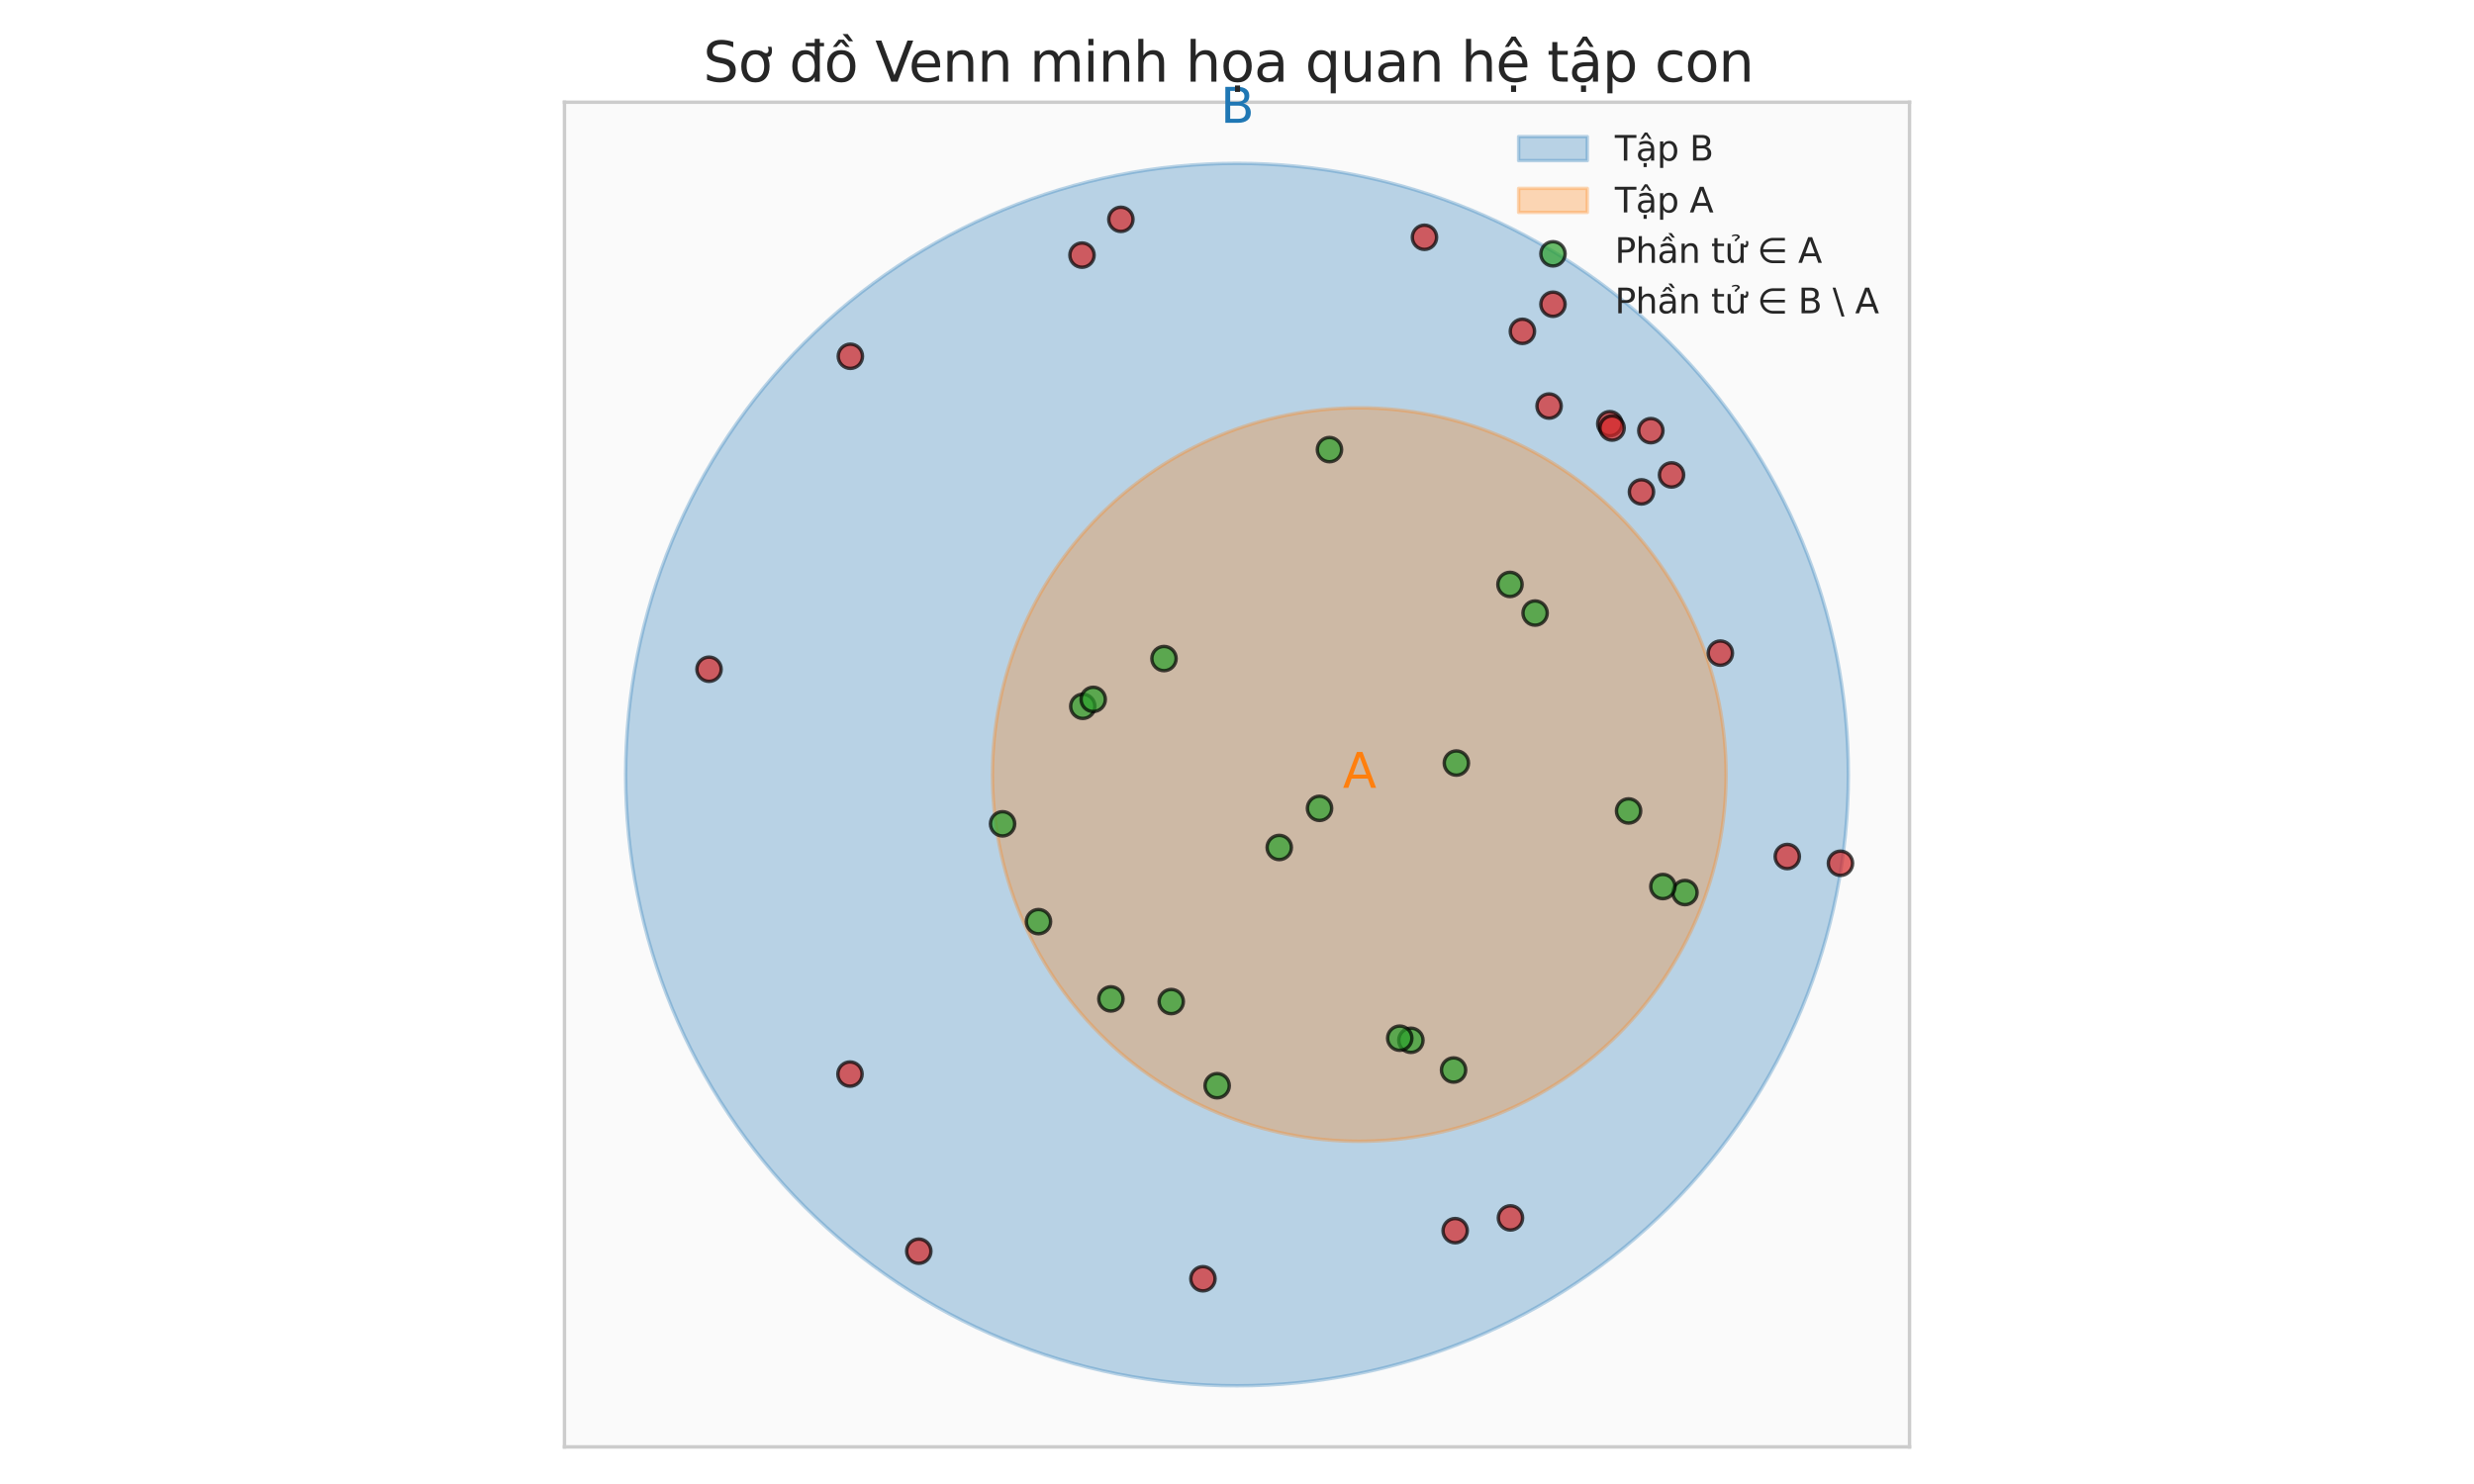
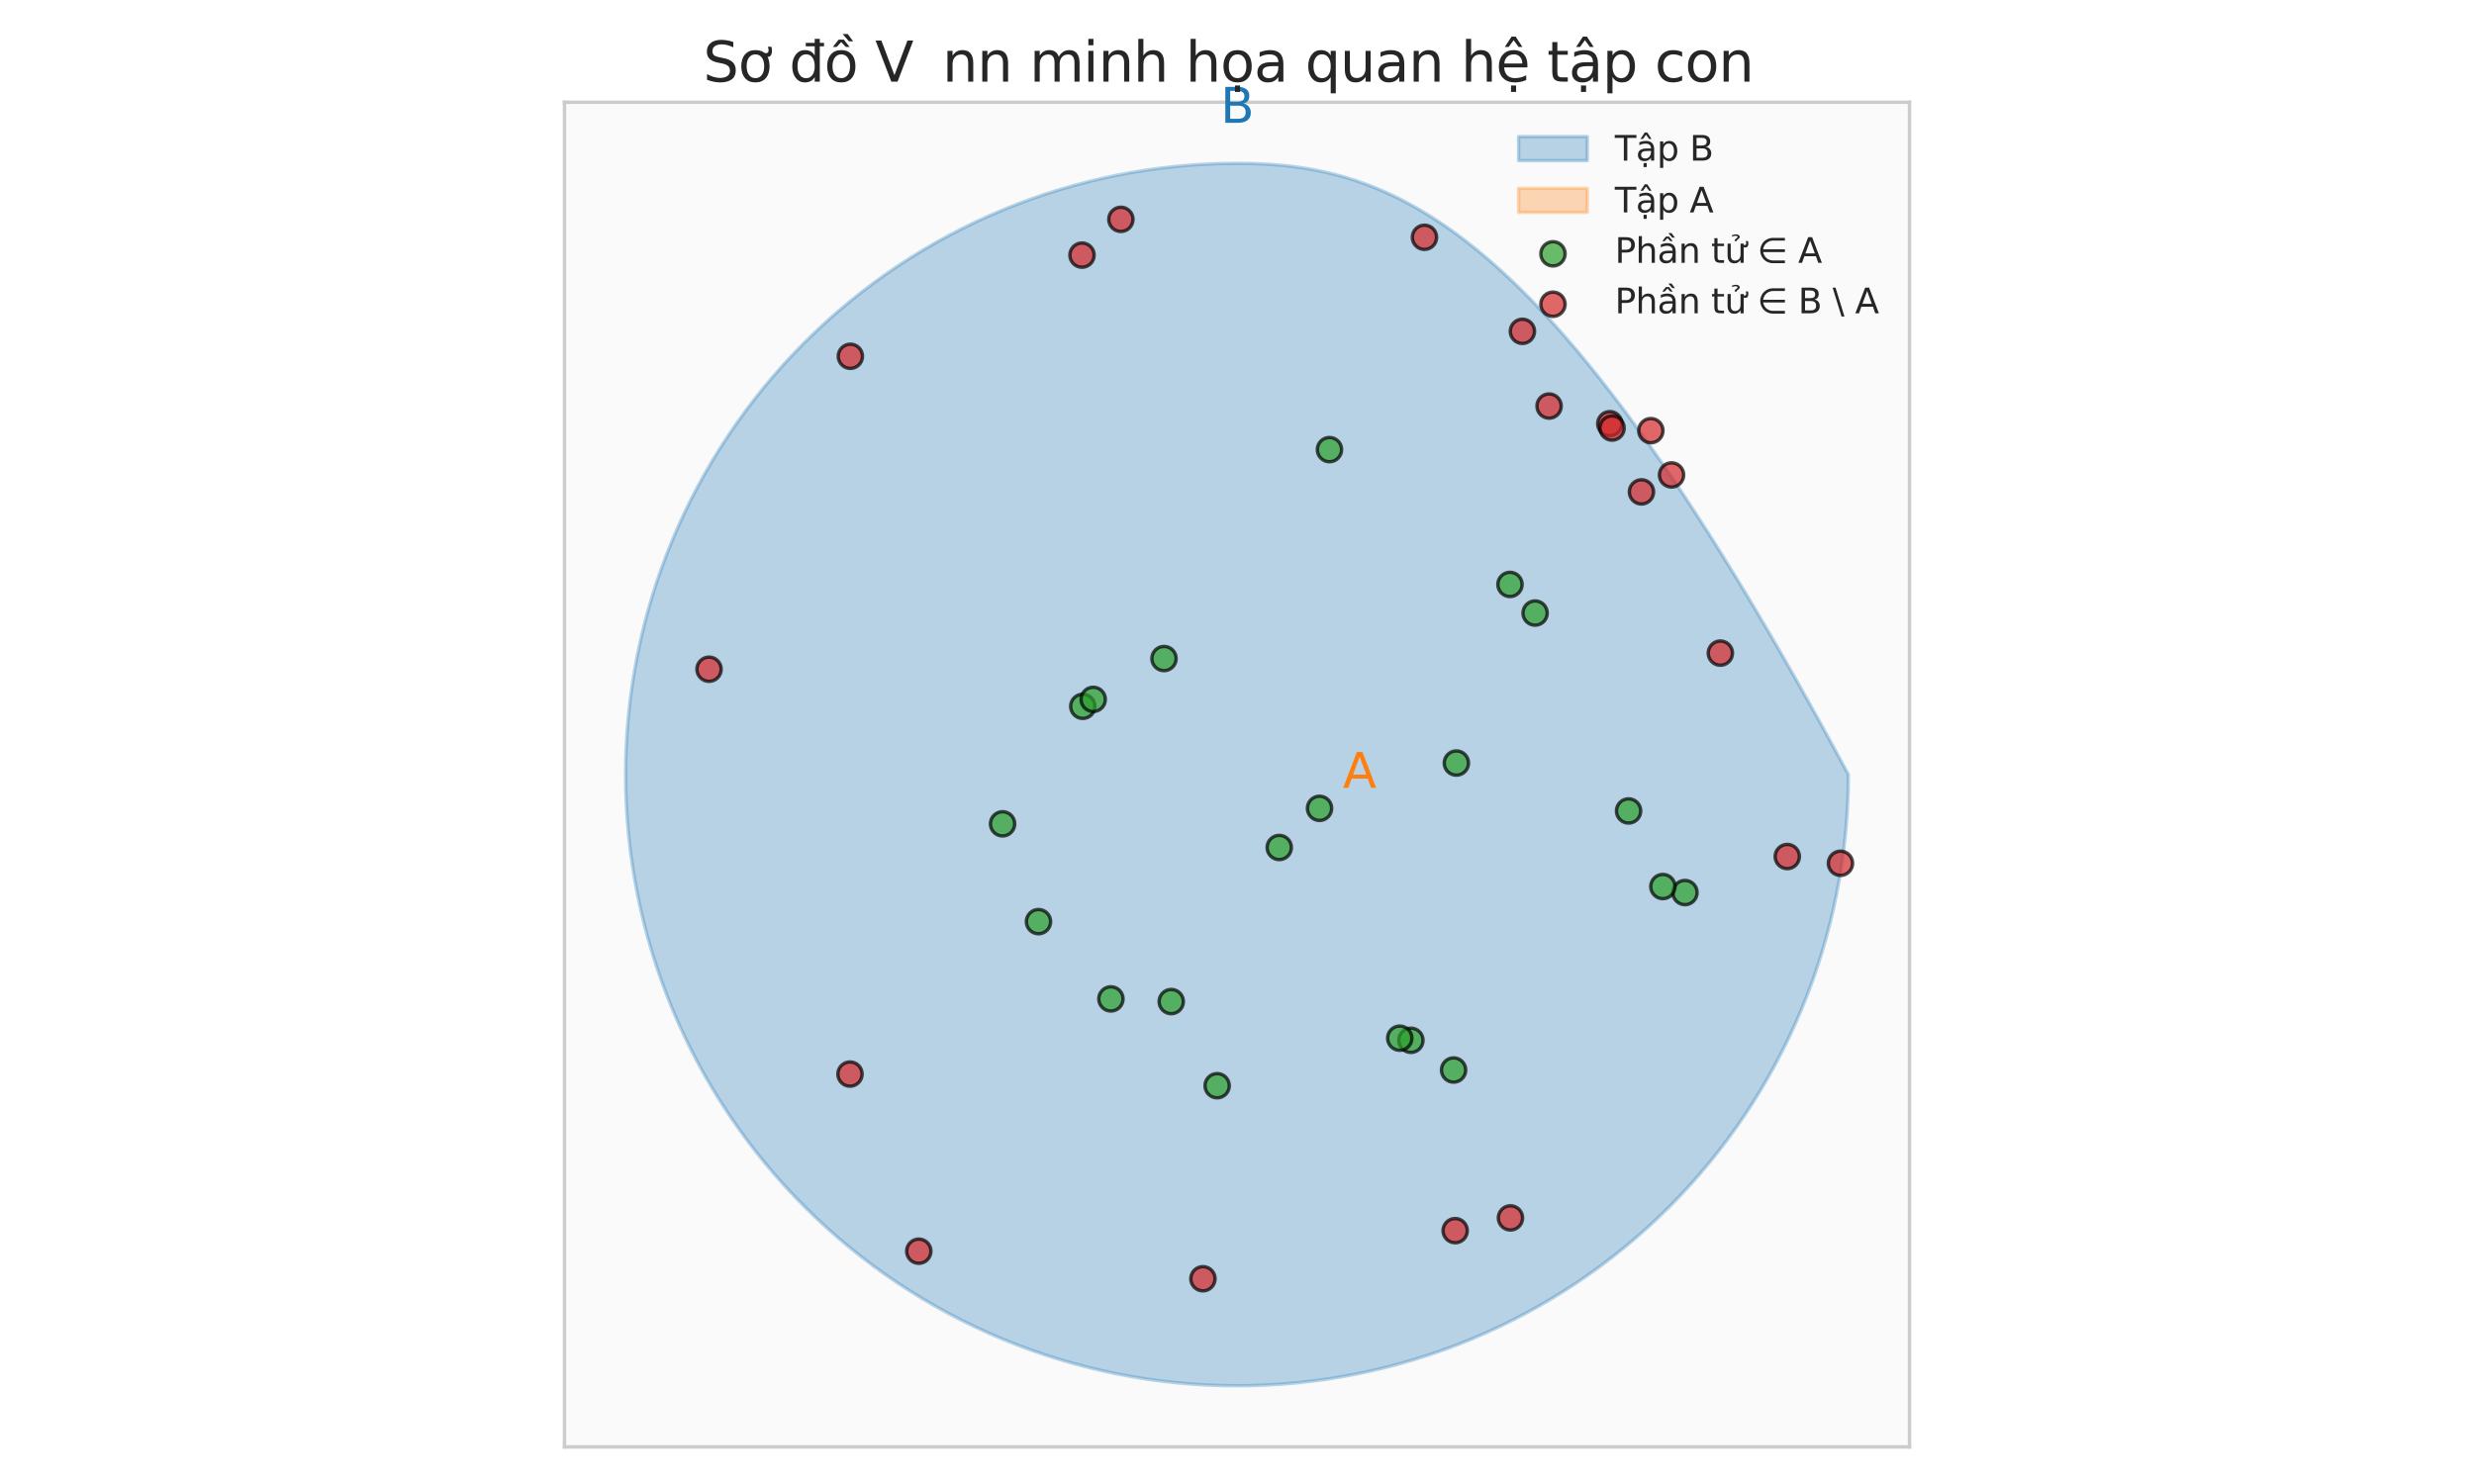
<svg xmlns="http://www.w3.org/2000/svg" xmlns:xlink="http://www.w3.org/1999/xlink" width="720pt" height="432pt" viewBox="0 0 720 432" version="1.1">
  <defs>
    <style type="text/css">*{stroke-linejoin: round; stroke-linecap: butt}</style>
  </defs>
  <g id="figure_1">
    <g id="patch_1">
      <path d="M 0 432  L 720 432  L 720 0  L 0 0  z " style="fill: #ffffff" />
    </g>
    <g id="axes_1">
      <g id="patch_2">
        <path d="M 164.28 421.2  L 555.72 421.2  L 555.72 29.76  L 164.28 29.76  z " style="fill: #fafafa" />
      </g>
      <g id="matplotlib.axis_1" />
      <g id="matplotlib.axis_2" />
      <g id="patch_3">
-         <path d="M 360 403.407  C 407.187 403.407 452.447 384.66 485.814 351.294  C 519.18 317.927 537.927 272.667 537.927 225.48  C 537.927 178.293 519.18 133.033 485.814 99.666  C 452.447 66.3 407.187 47.553 360 47.553  C 312.813 47.553 267.553 66.3 234.186 99.666  C 200.82 133.033 182.073 178.293 182.073 225.48  C 182.073 272.667 200.82 317.927 234.186 351.294  C 267.553 384.66 312.813 403.407 360 403.407  z " clip-path="url(#pfb95535f7e)" style="fill: #1f77b4; opacity: 0.3; stroke: #1f77b4; stroke-linejoin: miter" />
+         <path d="M 360 403.407  C 407.187 403.407 452.447 384.66 485.814 351.294  C 519.18 317.927 537.927 272.667 537.927 225.48  C 452.447 66.3 407.187 47.553 360 47.553  C 312.813 47.553 267.553 66.3 234.186 99.666  C 200.82 133.033 182.073 178.293 182.073 225.48  C 182.073 272.667 200.82 317.927 234.186 351.294  C 267.553 384.66 312.813 403.407 360 403.407  z " clip-path="url(#pfb95535f7e)" style="fill: #1f77b4; opacity: 0.3; stroke: #1f77b4; stroke-linejoin: miter" />
      </g>
      <g id="patch_4">
-         <path d="M 395.585 332.236  C 423.898 332.236 451.054 320.988 471.074 300.968  C 491.093 280.948 502.342 253.792 502.342 225.48  C 502.342 197.168 491.093 170.012 471.074 149.992  C 451.054 129.972 423.898 118.724 395.585 118.724  C 367.273 118.724 340.117 129.972 320.097 149.992  C 300.078 170.012 288.829 197.168 288.829 225.48  C 288.829 253.792 300.078 280.948 320.097 300.968  C 340.117 320.988 367.273 332.236 395.585 332.236  z " clip-path="url(#pfb95535f7e)" style="fill: #ff7f0e; opacity: 0.3; stroke: #ff7f0e; stroke-linejoin: miter" />
-       </g>
+         </g>
      <g id="PathCollection_1">
        <defs>
          <path id="m7d7c7e6a29" d="M 0 3.536  C 0.938 3.536 1.837 3.163 2.5 2.5  C 3.163 1.837 3.536 0.938 3.536 0  C 3.536 -0.938 3.163 -1.837 2.5 -2.5  C 1.837 -3.163 0.938 -3.536 0 -3.536  C -0.938 -3.536 -1.837 -3.163 -2.5 -2.5  C -3.163 -1.837 -3.536 -0.938 -3.536 0  C -3.536 0.938 -3.163 1.837 -2.5 2.5  C -1.837 3.163 -0.938 3.536 0 3.536  z " style="stroke: #000000; stroke-opacity: 0.7" />
        </defs>
        <g clip-path="url(#pfb95535f7e)">
          <use xlink:href="#m7d7c7e6a29" x="473.96" y="236.073" style="fill: #2ca02c; fill-opacity: 0.7; stroke: #000000; stroke-opacity: 0.7" />
          <use xlink:href="#m7d7c7e6a29" x="423.03" y="311.49" style="fill: #2ca02c; fill-opacity: 0.7; stroke: #000000; stroke-opacity: 0.7" />
          <use xlink:href="#m7d7c7e6a29" x="315.118" y="205.615" style="fill: #2ca02c; fill-opacity: 0.7; stroke: #000000; stroke-opacity: 0.7" />
          <use xlink:href="#m7d7c7e6a29" x="410.609" y="302.838" style="fill: #2ca02c; fill-opacity: 0.7; stroke: #000000; stroke-opacity: 0.7" />
          <use xlink:href="#m7d7c7e6a29" x="446.752" y="178.465" style="fill: #2ca02c; fill-opacity: 0.7; stroke: #000000; stroke-opacity: 0.7" />
          <use xlink:href="#m7d7c7e6a29" x="340.863" y="291.561" style="fill: #2ca02c; fill-opacity: 0.7; stroke: #000000; stroke-opacity: 0.7" />
          <use xlink:href="#m7d7c7e6a29" x="439.444" y="170.13" style="fill: #2ca02c; fill-opacity: 0.7; stroke: #000000; stroke-opacity: 0.7" />
          <use xlink:href="#m7d7c7e6a29" x="490.368" y="259.827" style="fill: #2ca02c; fill-opacity: 0.7; stroke: #000000; stroke-opacity: 0.7" />
          <use xlink:href="#m7d7c7e6a29" x="291.773" y="239.821" style="fill: #2ca02c; fill-opacity: 0.7; stroke: #000000; stroke-opacity: 0.7" />
          <use xlink:href="#m7d7c7e6a29" x="338.757" y="191.708" style="fill: #2ca02c; fill-opacity: 0.7; stroke: #000000; stroke-opacity: 0.7" />
          <use xlink:href="#m7d7c7e6a29" x="386.91" y="130.886" style="fill: #2ca02c; fill-opacity: 0.7; stroke: #000000; stroke-opacity: 0.7" />
          <use xlink:href="#m7d7c7e6a29" x="407.361" y="302.22" style="fill: #2ca02c; fill-opacity: 0.7; stroke: #000000; stroke-opacity: 0.7" />
          <use xlink:href="#m7d7c7e6a29" x="318.159" y="203.591" style="fill: #2ca02c; fill-opacity: 0.7; stroke: #000000; stroke-opacity: 0.7" />
          <use xlink:href="#m7d7c7e6a29" x="302.227" y="268.294" style="fill: #2ca02c; fill-opacity: 0.7; stroke: #000000; stroke-opacity: 0.7" />
          <use xlink:href="#m7d7c7e6a29" x="423.841" y="222.129" style="fill: #2ca02c; fill-opacity: 0.7; stroke: #000000; stroke-opacity: 0.7" />
          <use xlink:href="#m7d7c7e6a29" x="372.296" y="246.708" style="fill: #2ca02c; fill-opacity: 0.7; stroke: #000000; stroke-opacity: 0.7" />
          <use xlink:href="#m7d7c7e6a29" x="384.018" y="235.309" style="fill: #2ca02c; fill-opacity: 0.7; stroke: #000000; stroke-opacity: 0.7" />
          <use xlink:href="#m7d7c7e6a29" x="323.303" y="290.784" style="fill: #2ca02c; fill-opacity: 0.7; stroke: #000000; stroke-opacity: 0.7" />
          <use xlink:href="#m7d7c7e6a29" x="483.938" y="258.076" style="fill: #2ca02c; fill-opacity: 0.7; stroke: #000000; stroke-opacity: 0.7" />
          <use xlink:href="#m7d7c7e6a29" x="354.221" y="316.058" style="fill: #2ca02c; fill-opacity: 0.7; stroke: #000000; stroke-opacity: 0.7" />
        </g>
      </g>
      <g id="PathCollection_2">
        <defs>
          <path id="mef6d17c625" d="M 0 3.536  C 0.938 3.536 1.837 3.163 2.5 2.5  C 3.163 1.837 3.536 0.938 3.536 0  C 3.536 -0.938 3.163 -1.837 2.5 -2.5  C 1.837 -3.163 0.938 -3.536 0 -3.536  C -0.938 -3.536 -1.837 -3.163 -2.5 -2.5  C -3.163 -1.837 -3.536 -0.938 -3.536 0  C -3.536 0.938 -3.163 1.837 -2.5 2.5  C -1.837 3.163 -0.938 3.536 0 3.536  z " style="stroke: #000000; stroke-opacity: 0.7" />
        </defs>
        <g clip-path="url(#pfb95535f7e)">
          <use xlink:href="#mef6d17c625" x="443.061" y="96.452" style="fill: #d62728; fill-opacity: 0.7; stroke: #000000; stroke-opacity: 0.7" />
          <use xlink:href="#mef6d17c625" x="480.44" y="125.364" style="fill: #d62728; fill-opacity: 0.7; stroke: #000000; stroke-opacity: 0.7" />
          <use xlink:href="#mef6d17c625" x="267.389" y="364.233" style="fill: #d62728; fill-opacity: 0.7; stroke: #000000; stroke-opacity: 0.7" />
          <use xlink:href="#mef6d17c625" x="450.828" y="118.206" style="fill: #d62728; fill-opacity: 0.7; stroke: #000000; stroke-opacity: 0.7" />
          <use xlink:href="#mef6d17c625" x="414.558" y="69.078" style="fill: #d62728; fill-opacity: 0.7; stroke: #000000; stroke-opacity: 0.7" />
          <use xlink:href="#mef6d17c625" x="247.479" y="103.717" style="fill: #d62728; fill-opacity: 0.7; stroke: #000000; stroke-opacity: 0.7" />
          <use xlink:href="#mef6d17c625" x="423.492" y="358.25" style="fill: #d62728; fill-opacity: 0.7; stroke: #000000; stroke-opacity: 0.7" />
          <use xlink:href="#mef6d17c625" x="477.711" y="143.191" style="fill: #d62728; fill-opacity: 0.7; stroke: #000000; stroke-opacity: 0.7" />
          <use xlink:href="#mef6d17c625" x="439.583" y="354.537" style="fill: #d62728; fill-opacity: 0.7; stroke: #000000; stroke-opacity: 0.7" />
          <use xlink:href="#mef6d17c625" x="486.461" y="138.255" style="fill: #d62728; fill-opacity: 0.7; stroke: #000000; stroke-opacity: 0.7" />
          <use xlink:href="#mef6d17c625" x="520.144" y="249.341" style="fill: #d62728; fill-opacity: 0.7; stroke: #000000; stroke-opacity: 0.7" />
          <use xlink:href="#mef6d17c625" x="206.348" y="194.818" style="fill: #d62728; fill-opacity: 0.7; stroke: #000000; stroke-opacity: 0.7" />
          <use xlink:href="#mef6d17c625" x="535.624" y="251.307" style="fill: #d62728; fill-opacity: 0.7; stroke: #000000; stroke-opacity: 0.7" />
          <use xlink:href="#mef6d17c625" x="247.371" y="312.669" style="fill: #d62728; fill-opacity: 0.7; stroke: #000000; stroke-opacity: 0.7" />
          <use xlink:href="#mef6d17c625" x="350.084" y="372.251" style="fill: #d62728; fill-opacity: 0.7; stroke: #000000; stroke-opacity: 0.7" />
          <use xlink:href="#mef6d17c625" x="500.669" y="190.127" style="fill: #d62728; fill-opacity: 0.7; stroke: #000000; stroke-opacity: 0.7" />
          <use xlink:href="#mef6d17c625" x="326.204" y="63.853" style="fill: #d62728; fill-opacity: 0.7; stroke: #000000; stroke-opacity: 0.7" />
          <use xlink:href="#mef6d17c625" x="468.494" y="123.345" style="fill: #d62728; fill-opacity: 0.7; stroke: #000000; stroke-opacity: 0.7" />
          <use xlink:href="#mef6d17c625" x="314.892" y="74.268" style="fill: #d62728; fill-opacity: 0.7; stroke: #000000; stroke-opacity: 0.7" />
          <use xlink:href="#mef6d17c625" x="469.155" y="124.607" style="fill: #d62728; fill-opacity: 0.7; stroke: #000000; stroke-opacity: 0.7" />
        </g>
      </g>
      <g id="patch_5">
        <path d="M 164.28 421.2  L 164.28 29.76  " style="fill: none; stroke: #cccccc; stroke-linejoin: miter; stroke-linecap: square" />
      </g>
      <g id="patch_6">
        <path d="M 555.72 421.2  L 555.72 29.76  " style="fill: none; stroke: #cccccc; stroke-linejoin: miter; stroke-linecap: square" />
      </g>
      <g id="patch_7">
        <path d="M 164.28 421.2  L 555.72 421.2  " style="fill: none; stroke: #cccccc; stroke-linejoin: miter; stroke-linecap: square" />
      </g>
      <g id="patch_8">
        <path d="M 164.28 29.76  L 555.72 29.76  " style="fill: none; stroke: #cccccc; stroke-linejoin: miter; stroke-linecap: square" />
      </g>
      <g id="text_1">
        <g style="fill: #1f77b4" transform="translate(355.197 35.745) scale(0.14 -0.14)">
          <defs>
            <path id="DejaVuSans-42" d="M 1259 2228  L 1259 519  L 2272 519  Q 2781 519 3026 730  Q 3272 941 3272 1375  Q 3272 1813 3026 2020  Q 2781 2228 2272 2228  L 1259 2228  z M 1259 4147  L 1259 2741  L 2194 2741  Q 2656 2741 2882 2914  Q 3109 3088 3109 3444  Q 3109 3797 2882 3972  Q 2656 4147 2194 4147  L 1259 4147  z M 628 4666  L 2241 4666  Q 2963 4666 3353 4366  Q 3744 4066 3744 3513  Q 3744 3084 3544 2831  Q 3344 2578 2956 2516  Q 3422 2416 3680 2098  Q 3938 1781 3938 1306  Q 3938 681 3513 340  Q 3088 0 2303 0  L 628 0  L 628 4666  z " transform="scale(0.016)" />
          </defs>
          <use xlink:href="#DejaVuSans-42" />
        </g>
      </g>
      <g id="text_2">
        <g style="fill: #ff7f0e" transform="translate(390.797 229.343) scale(0.14 -0.14)">
          <defs>
            <path id="DejaVuSans-41" d="M 2188 4044  L 1331 1722  L 3047 1722  L 2188 4044  z M 1831 4666  L 2547 4666  L 4325 0  L 3669 0  L 3244 1197  L 1141 1197  L 716 0  L 50 0  L 1831 4666  z " transform="scale(0.016)" />
          </defs>
          <use xlink:href="#DejaVuSans-41" />
        </g>
      </g>
      <g id="text_3">
        <g style="fill: #262626" transform="translate(204.637 23.76) scale(0.16 -0.16)">
          <defs>
            <path id="DejaVuSans-53" d="M 3425 4513  L 3425 3897  Q 3066 4069 2747 4153  Q 2428 4238 2131 4238  Q 1616 4238 1336 4038  Q 1056 3838 1056 3469  Q 1056 3159 1242 3001  Q 1428 2844 1947 2747  L 2328 2669  Q 3034 2534 3370 2195  Q 3706 1856 3706 1288  Q 3706 609 3251 259  Q 2797 -91 1919 -91  Q 1588 -91 1214 -16  Q 841 59 441 206  L 441 856  Q 825 641 1194 531  Q 1563 422 1919 422  Q 2459 422 2753 634  Q 3047 847 3047 1241  Q 3047 1584 2836 1778  Q 2625 1972 2144 2069  L 1759 2144  Q 1053 2284 737 2584  Q 422 2884 422 3419  Q 422 4038 858 4394  Q 1294 4750 2059 4750  Q 2388 4750 2728 4690  Q 3069 4631 3425 4513  z " transform="scale(0.016)" />
            <path id="DejaVuSans-1a1" d="M 2622 3136  L 2622 3508  Q 2813 3367 2950 3300  Q 3088 3233 3185 3233  Q 3328 3233 3400 3319  Q 3472 3405 3472 3573  Q 3472 3673 3448 3770  Q 3425 3867 3378 3964  L 3794 3964  Q 3825 3845 3840 3739  Q 3856 3633 3856 3539  Q 3856 3158 3720 2978  Q 3585 2798 3294 2798  Q 3144 2798 2980 2881  Q 2816 2964 2622 3136  z M 1975 3097  Q 1513 3097 1244 2736  Q 975 2375 975 1747  Q 975 1119 1242 758  Q 1510 397 1975 397  Q 2435 397 2703 759  Q 2972 1122 2972 1747  Q 2972 2369 2703 2733  Q 2435 3097 1975 3097  z M 1975 3584  Q 2725 3584 3153 3096  Q 3582 2609 3582 1747  Q 3582 888 3153 398  Q 2725 -91 1975 -91  Q 1222 -91 795 398  Q 369 888 369 1747  Q 369 2609 795 3096  Q 1222 3584 1975 3584  z " transform="scale(0.016)" />
            <path id="DejaVuSans-20" transform="scale(0.016)" />
            <path id="DejaVuSans-111" d="M 2906 2969  L 2906 4013  L 1888 4013  L 1888 4403  L 2906 4403  L 2906 4863  L 3481 4863  L 3481 4403  L 3963 4403  L 3963 4013  L 3481 4013  L 3481 0  L 2906 0  L 2906 525  Q 2725 213 2448 61  Q 2172 -91 1784 -91  Q 1150 -91 751 415  Q 353 922 353 1747  Q 353 2572 751 3078  Q 1150 3584 1784 3584  Q 2172 3584 2448 3432  Q 2725 3281 2906 2969  z M 947 1747  Q 947 1113 1208 752  Q 1469 391 1925 391  Q 2381 391 2643 752  Q 2906 1113 2906 1747  Q 2906 2381 2643 2742  Q 2381 3103 1925 3103  Q 1469 3103 1208 2742  Q 947 2381 947 1747  z " transform="scale(0.016)" />
            <path id="DejaVuSans-1ed3" d="M 2694 5409  L 3306 4584  L 2828 4584  L 2110 5409  L 2694 5409  z M 1658 4775  L 2246 4775  L 2905 3944  L 2471 3944  L 1952 4500  L 1433 3944  L 999 3944  L 1658 4775  z M 1959 3097  Q 1497 3097 1228 2736  Q 959 2375 959 1747  Q 959 1119 1226 758  Q 1494 397 1959 397  Q 2419 397 2687 759  Q 2956 1122 2956 1747  Q 2956 2369 2687 2733  Q 2419 3097 1959 3097  z M 1959 3584  Q 2709 3584 3137 3096  Q 3566 2609 3566 1747  Q 3566 888 3137 398  Q 2709 -91 1959 -91  Q 1206 -91 779 398  Q 353 888 353 1747  Q 353 2609 779 3096  Q 1206 3584 1959 3584  z " transform="scale(0.016)" />
            <path id="DejaVuSans-56" d="M 1831 0  L 50 4666  L 709 4666  L 2188 738  L 3669 4666  L 4325 4666  L 2547 0  L 1831 0  z " transform="scale(0.016)" />
-             <path id="DejaVuSans-65" d="M 3597 1894  L 3597 1613  L 953 1613  Q 991 1019 1311 708  Q 1631 397 2203 397  Q 2534 397 2845 478  Q 3156 559 3463 722  L 3463 178  Q 3153 47 2828 -22  Q 2503 -91 2169 -91  Q 1331 -91 842 396  Q 353 884 353 1716  Q 353 2575 817 3079  Q 1281 3584 2069 3584  Q 2775 3584 3186 3129  Q 3597 2675 3597 1894  z M 3022 2063  Q 3016 2534 2758 2815  Q 2500 3097 2075 3097  Q 1594 3097 1305 2825  Q 1016 2553 972 2059  L 3022 2063  z " transform="scale(0.016)" />
            <path id="DejaVuSans-6e" d="M 3513 2113  L 3513 0  L 2938 0  L 2938 2094  Q 2938 2591 2744 2837  Q 2550 3084 2163 3084  Q 1697 3084 1428 2787  Q 1159 2491 1159 1978  L 1159 0  L 581 0  L 581 3500  L 1159 3500  L 1159 2956  Q 1366 3272 1645 3428  Q 1925 3584 2291 3584  Q 2894 3584 3203 3211  Q 3513 2838 3513 2113  z " transform="scale(0.016)" />
            <path id="DejaVuSans-6d" d="M 3328 2828  Q 3544 3216 3844 3400  Q 4144 3584 4550 3584  Q 5097 3584 5394 3201  Q 5691 2819 5691 2113  L 5691 0  L 5113 0  L 5113 2094  Q 5113 2597 4934 2840  Q 4756 3084 4391 3084  Q 3944 3084 3684 2787  Q 3425 2491 3425 1978  L 3425 0  L 2847 0  L 2847 2094  Q 2847 2600 2669 2842  Q 2491 3084 2119 3084  Q 1678 3084 1418 2786  Q 1159 2488 1159 1978  L 1159 0  L 581 0  L 581 3500  L 1159 3500  L 1159 2956  Q 1356 3278 1631 3431  Q 1906 3584 2284 3584  Q 2666 3584 2933 3390  Q 3200 3197 3328 2828  z " transform="scale(0.016)" />
            <path id="DejaVuSans-69" d="M 603 3500  L 1178 3500  L 1178 0  L 603 0  L 603 3500  z M 603 4863  L 1178 4863  L 1178 4134  L 603 4134  L 603 4863  z " transform="scale(0.016)" />
            <path id="DejaVuSans-68" d="M 3513 2113  L 3513 0  L 2938 0  L 2938 2094  Q 2938 2591 2744 2837  Q 2550 3084 2163 3084  Q 1697 3084 1428 2787  Q 1159 2491 1159 1978  L 1159 0  L 581 0  L 581 4863  L 1159 4863  L 1159 2956  Q 1366 3272 1645 3428  Q 1925 3584 2291 3584  Q 2894 3584 3203 3211  Q 3513 2838 3513 2113  z " transform="scale(0.016)" />
            <path id="DejaVuSans-1ecd" d="M 1959 3097  Q 1497 3097 1228 2736  Q 959 2375 959 1747  Q 959 1119 1226 758  Q 1494 397 1959 397  Q 2419 397 2687 759  Q 2956 1122 2956 1747  Q 2956 2369 2687 2733  Q 2419 3097 1959 3097  z M 1959 3584  Q 2709 3584 3137 3096  Q 3566 2609 3566 1747  Q 3566 888 3137 398  Q 2709 -91 1959 -91  Q 1206 -91 779 398  Q 353 888 353 1747  Q 353 2609 779 3096  Q 1206 3584 1959 3584  z M 1666 -441  L 2241 -441  L 2241 -1172  L 1666 -1172  L 1666 -441  z " transform="scale(0.016)" />
            <path id="DejaVuSans-61" d="M 2194 1759  Q 1497 1759 1228 1600  Q 959 1441 959 1056  Q 959 750 1161 570  Q 1363 391 1709 391  Q 2188 391 2477 730  Q 2766 1069 2766 1631  L 2766 1759  L 2194 1759  z M 3341 1997  L 3341 0  L 2766 0  L 2766 531  Q 2569 213 2275 61  Q 1981 -91 1556 -91  Q 1019 -91 701 211  Q 384 513 384 1019  Q 384 1609 779 1909  Q 1175 2209 1959 2209  L 2766 2209  L 2766 2266  Q 2766 2663 2505 2880  Q 2244 3097 1772 3097  Q 1472 3097 1187 3025  Q 903 2953 641 2809  L 641 3341  Q 956 3463 1253 3523  Q 1550 3584 1831 3584  Q 2591 3584 2966 3190  Q 3341 2797 3341 1997  z " transform="scale(0.016)" />
            <path id="DejaVuSans-71" d="M 947 1747  Q 947 1113 1208 752  Q 1469 391 1925 391  Q 2381 391 2643 752  Q 2906 1113 2906 1747  Q 2906 2381 2643 2742  Q 2381 3103 1925 3103  Q 1469 3103 1208 2742  Q 947 2381 947 1747  z M 2906 525  Q 2725 213 2448 61  Q 2172 -91 1784 -91  Q 1150 -91 751 415  Q 353 922 353 1747  Q 353 2572 751 3078  Q 1150 3584 1784 3584  Q 2172 3584 2448 3432  Q 2725 3281 2906 2969  L 2906 3500  L 3481 3500  L 3481 -1331  L 2906 -1331  L 2906 525  z " transform="scale(0.016)" />
            <path id="DejaVuSans-75" d="M 544 1381  L 544 3500  L 1119 3500  L 1119 1403  Q 1119 906 1312 657  Q 1506 409 1894 409  Q 2359 409 2629 706  Q 2900 1003 2900 1516  L 2900 3500  L 3475 3500  L 3475 0  L 2900 0  L 2900 538  Q 2691 219 2414 64  Q 2138 -91 1772 -91  Q 1169 -91 856 284  Q 544 659 544 1381  z M 1991 3584  L 1991 3584  z " transform="scale(0.016)" />
            <path id="DejaVuSans-1ec7" d="M 1738 -441  L 2313 -441  L 2313 -1172  L 1738 -1172  L 1738 -441  z M 3597 1894  L 3597 1613  L 953 1613  Q 991 1019 1311 708  Q 1631 397 2203 397  Q 2534 397 2845 478  Q 3156 559 3463 722  L 3463 178  Q 3153 47 2828 -22  Q 2503 -91 2169 -91  Q 1331 -91 842 396  Q 353 884 353 1716  Q 353 2575 817 3079  Q 1281 3584 2069 3584  Q 2775 3584 3186 3129  Q 3597 2675 3597 1894  z M 3022 2063  Q 3016 2534 2758 2815  Q 2500 3097 2075 3097  Q 1594 3097 1305 2825  Q 1016 2553 972 2059  L 3022 2063  z M 1738 -441  L 2313 -441  L 2313 -1172  L 1738 -1172  L 1738 -441  z M 1801 5119  L 2263 5119  L 3029 3944  L 2595 3944  L 2032 4709  L 1470 3944  L 1035 3944  L 1801 5119  z " transform="scale(0.016)" />
            <path id="DejaVuSans-74" d="M 1172 4494  L 1172 3500  L 2356 3500  L 2356 3053  L 1172 3053  L 1172 1153  Q 1172 725 1289 603  Q 1406 481 1766 481  L 2356 481  L 2356 0  L 1766 0  Q 1100 0 847 248  Q 594 497 594 1153  L 594 3053  L 172 3053  L 172 3500  L 594 3500  L 594 4494  L 1172 4494  z " transform="scale(0.016)" />
            <path id="DejaVuSans-1ead" d="M 2194 1759  Q 1497 1759 1228 1600  Q 959 1441 959 1056  Q 959 750 1161 570  Q 1363 391 1709 391  Q 2188 391 2477 730  Q 2766 1069 2766 1631  L 2766 1759  L 2194 1759  z M 3341 1997  L 3341 0  L 2766 0  L 2766 531  Q 2569 213 2275 61  Q 1981 -91 1556 -91  Q 1019 -91 701 211  Q 384 513 384 1019  Q 384 1609 779 1909  Q 1175 2209 1959 2209  L 2766 2209  L 2766 2266  Q 2766 2663 2505 2880  Q 2244 3097 1772 3097  Q 1472 3097 1187 3025  Q 903 2953 641 2809  L 641 3341  Q 956 3463 1253 3523  Q 1550 3584 1831 3584  Q 2591 3584 2966 3190  Q 3341 2797 3341 1997  z M 1625 5119  L 2087 5119  L 2853 3944  L 2419 3944  L 1856 4709  L 1294 3944  L 859 3944  L 1625 5119  z M 1410 -441  L 1985 -441  L 1985 -1172  L 1410 -1172  L 1410 -441  z " transform="scale(0.016)" />
            <path id="DejaVuSans-70" d="M 1159 525  L 1159 -1331  L 581 -1331  L 581 3500  L 1159 3500  L 1159 2969  Q 1341 3281 1617 3432  Q 1894 3584 2278 3584  Q 2916 3584 3314 3078  Q 3713 2572 3713 1747  Q 3713 922 3314 415  Q 2916 -91 2278 -91  Q 1894 -91 1617 61  Q 1341 213 1159 525  z M 3116 1747  Q 3116 2381 2855 2742  Q 2594 3103 2138 3103  Q 1681 3103 1420 2742  Q 1159 2381 1159 1747  Q 1159 1113 1420 752  Q 1681 391 2138 391  Q 2594 391 2855 752  Q 3116 1113 3116 1747  z " transform="scale(0.016)" />
            <path id="DejaVuSans-63" d="M 3122 3366  L 3122 2828  Q 2878 2963 2633 3030  Q 2388 3097 2138 3097  Q 1578 3097 1268 2742  Q 959 2388 959 1747  Q 959 1106 1268 751  Q 1578 397 2138 397  Q 2388 397 2633 464  Q 2878 531 3122 666  L 3122 134  Q 2881 22 2623 -34  Q 2366 -91 2075 -91  Q 1284 -91 818 406  Q 353 903 353 1747  Q 353 2603 823 3093  Q 1294 3584 2113 3584  Q 2378 3584 2631 3529  Q 2884 3475 3122 3366  z " transform="scale(0.016)" />
            <path id="DejaVuSans-6f" d="M 1959 3097  Q 1497 3097 1228 2736  Q 959 2375 959 1747  Q 959 1119 1226 758  Q 1494 397 1959 397  Q 2419 397 2687 759  Q 2956 1122 2956 1747  Q 2956 2369 2687 2733  Q 2419 3097 1959 3097  z M 1959 3584  Q 2709 3584 3137 3096  Q 3566 2609 3566 1747  Q 3566 888 3137 398  Q 2709 -91 1959 -91  Q 1206 -91 779 398  Q 353 888 353 1747  Q 353 2609 779 3096  Q 1206 3584 1959 3584  z " transform="scale(0.016)" />
          </defs>
          <use xlink:href="#DejaVuSans-53" />
          <use xlink:href="#DejaVuSans-1a1" transform="translate(63.477 0)" />
          <use xlink:href="#DejaVuSans-20" transform="translate(124.658 0)" />
          <use xlink:href="#DejaVuSans-111" transform="translate(156.445 0)" />
          <use xlink:href="#DejaVuSans-1ed3" transform="translate(219.922 0)" />
          <use xlink:href="#DejaVuSans-20" transform="translate(281.104 0)" />
          <use xlink:href="#DejaVuSans-56" transform="translate(312.891 0)" />
          <use xlink:href="#DejaVuSans-65" transform="translate(373.549 0)" />
          <use xlink:href="#DejaVuSans-6e" transform="translate(435.072 0)" />
          <use xlink:href="#DejaVuSans-6e" transform="translate(498.451 0)" />
          <use xlink:href="#DejaVuSans-20" transform="translate(561.83 0)" />
          <use xlink:href="#DejaVuSans-6d" transform="translate(593.617 0)" />
          <use xlink:href="#DejaVuSans-69" transform="translate(691.029 0)" />
          <use xlink:href="#DejaVuSans-6e" transform="translate(718.812 0)" />
          <use xlink:href="#DejaVuSans-68" transform="translate(782.191 0)" />
          <use xlink:href="#DejaVuSans-20" transform="translate(845.57 0)" />
          <use xlink:href="#DejaVuSans-68" transform="translate(877.357 0)" />
          <use xlink:href="#DejaVuSans-1ecd" transform="translate(940.736 0)" />
          <use xlink:href="#DejaVuSans-61" transform="translate(1001.918 0)" />
          <use xlink:href="#DejaVuSans-20" transform="translate(1063.197 0)" />
          <use xlink:href="#DejaVuSans-71" transform="translate(1094.984 0)" />
          <use xlink:href="#DejaVuSans-75" transform="translate(1158.461 0)" />
          <use xlink:href="#DejaVuSans-61" transform="translate(1221.84 0)" />
          <use xlink:href="#DejaVuSans-6e" transform="translate(1283.119 0)" />
          <use xlink:href="#DejaVuSans-20" transform="translate(1346.498 0)" />
          <use xlink:href="#DejaVuSans-68" transform="translate(1378.285 0)" />
          <use xlink:href="#DejaVuSans-1ec7" transform="translate(1441.664 0)" />
          <use xlink:href="#DejaVuSans-20" transform="translate(1503.188 0)" />
          <use xlink:href="#DejaVuSans-74" transform="translate(1534.975 0)" />
          <use xlink:href="#DejaVuSans-1ead" transform="translate(1574.184 0)" />
          <use xlink:href="#DejaVuSans-70" transform="translate(1635.463 0)" />
          <use xlink:href="#DejaVuSans-20" transform="translate(1698.939 0)" />
          <use xlink:href="#DejaVuSans-63" transform="translate(1730.727 0)" />
          <use xlink:href="#DejaVuSans-6f" transform="translate(1785.707 0)" />
          <use xlink:href="#DejaVuSans-6e" transform="translate(1846.889 0)" />
          <use xlink:href="#DejaVuSans-20" transform="translate(1910.268 0)" />
        </g>
      </g>
      <g id="legend_1">
        <g id="patch_9">
          <path d="M 441.957 46.758  L 461.957 46.758  L 461.957 39.758  L 441.957 39.758  z " style="fill: #1f77b4; opacity: 0.3; stroke: #1f77b4; stroke-linejoin: miter" />
        </g>
        <g id="text_4">
          <g style="fill: #262626" transform="translate(469.957 46.758) scale(0.1 -0.1)">
            <defs>
              <path id="DejaVuSans-54" d="M -19 4666  L 3928 4666  L 3928 4134  L 2272 4134  L 2272 0  L 1638 0  L 1638 4134  L -19 4134  L -19 4666  z " transform="scale(0.016)" />
            </defs>
            <use xlink:href="#DejaVuSans-54" />
            <use xlink:href="#DejaVuSans-1ead" transform="translate(61.084 0)" />
            <use xlink:href="#DejaVuSans-70" transform="translate(122.363 0)" />
            <use xlink:href="#DejaVuSans-20" transform="translate(185.84 0)" />
            <use xlink:href="#DejaVuSans-42" transform="translate(217.627 0)" />
          </g>
        </g>
        <g id="patch_10">
          <path d="M 441.957 61.837  L 461.957 61.837  L 461.957 54.837  L 441.957 54.837  z " style="fill: #ff7f0e; opacity: 0.3; stroke: #ff7f0e; stroke-linejoin: miter" />
        </g>
        <g id="text_5">
          <g style="fill: #262626" transform="translate(469.957 61.837) scale(0.1 -0.1)">
            <use xlink:href="#DejaVuSans-54" />
            <use xlink:href="#DejaVuSans-1ead" transform="translate(61.084 0)" />
            <use xlink:href="#DejaVuSans-70" transform="translate(122.363 0)" />
            <use xlink:href="#DejaVuSans-20" transform="translate(185.84 0)" />
            <use xlink:href="#DejaVuSans-41" transform="translate(217.627 0)" />
          </g>
        </g>
        <g id="PathCollection_3">
          <g>
            <use xlink:href="#m7d7c7e6a29" x="451.957" y="73.89" style="fill: #2ca02c; fill-opacity: 0.7; stroke: #000000; stroke-opacity: 0.7" />
          </g>
        </g>
        <g id="text_6">
          <g style="fill: #262626" transform="translate(469.957 76.515) scale(0.1 -0.1)">
            <defs>
              <path id="DejaVuSans-50" d="M 1259 4147  L 1259 2394  L 2053 2394  Q 2494 2394 2734 2622  Q 2975 2850 2975 3272  Q 2975 3691 2734 3919  Q 2494 4147 2053 4147  L 1259 4147  z M 628 4666  L 2053 4666  Q 2838 4666 3239 4311  Q 3641 3956 3641 3272  Q 3641 2581 3239 2228  Q 2838 1875 2053 1875  L 1259 1875  L 1259 0  L 628 0  L 628 4666  z " transform="scale(0.016)" />
              <path id="DejaVuSans-1ea7" d="M 2194 1759  Q 1497 1759 1228 1600  Q 959 1441 959 1056  Q 959 750 1161 570  Q 1363 391 1709 391  Q 2188 391 2477 730  Q 2766 1069 2766 1631  L 2766 1759  L 2194 1759  z M 3341 1997  L 3341 0  L 2766 0  L 2766 531  Q 2569 213 2275 61  Q 1981 -91 1556 -91  Q 1019 -91 701 211  Q 384 513 384 1019  Q 384 1609 779 1909  Q 1175 2209 1959 2209  L 2766 2209  L 2766 2266  Q 2766 2663 2505 2880  Q 2244 3097 1772 3097  Q 1472 3097 1187 3025  Q 903 2953 641 2809  L 641 3341  Q 956 3463 1253 3523  Q 1550 3584 1831 3584  Q 2591 3584 2966 3190  Q 3341 2797 3341 1997  z M 2590 5409  L 3202 4584  L 2724 4584  L 2006 5409  L 2590 5409  z M 1554 4775  L 2142 4775  L 2801 3944  L 2367 3944  L 1848 4500  L 1329 3944  L 895 3944  L 1554 4775  z " transform="scale(0.016)" />
              <path id="DejaVuSans-1eed" d="M 3094 3136  L 3094 3508  Q 3285 3367 3422 3300  Q 3560 3233 3657 3233  Q 3800 3233 3872 3319  Q 3944 3405 3944 3573  Q 3944 3673 3920 3770  Q 3897 3867 3850 3964  L 4266 3964  Q 4297 3845 4312 3739  Q 4328 3633 4328 3539  Q 4328 3158 4192 2978  Q 4057 2798 3766 2798  Q 3616 2798 3452 2881  Q 3288 2964 3094 3136  z M 552 1381  L 552 3500  L 1127 3500  L 1127 1403  Q 1127 906 1320 657  Q 1514 409 1902 409  Q 2367 409 2637 706  Q 2908 1003 2908 1516  L 2908 3500  L 3483 3500  L 3483 0  L 2908 0  L 2908 538  Q 2699 219 2422 64  Q 2146 -91 1780 -91  Q 1177 -91 864 284  Q 552 659 552 1381  z M 1999 3584  L 1999 3584  z M 1364 5025  Q 1714 5184 2042 5184  Q 2367 5184 2565 5051  Q 2764 4919 2764 4709  Q 2764 4519 2489 4316  L 2351 4216  Q 2242 4134 2230 4106  Q 2208 4056 2208 3956  L 1836 3956  L 1836 3994  Q 1836 4119 1883 4203  Q 1930 4288 2089 4403  L 2230 4509  Q 2373 4616 2373 4741  Q 2373 4806 2276 4862  Q 2180 4919 1958 4919  Q 1676 4919 1364 4756  L 1364 5025  z " transform="scale(0.016)" />
              <path id="DejaVuSans-2208" d="M 1072 1959  Q 1094 1728 1291 1353  Q 1522 919 1959 675  Q 2388 438 2850 434  L 5028 434  L 5028 -63  L 2850 -63  Q 2250 -63 1695 246  Q 1141 556 844 1106  Q 547 1656 547 2241  Q 547 2819 844 3369  Q 1141 3919 1695 4231  Q 2250 4544 2850 4544  L 5028 4544  L 5028 4047  L 2850 4047  Q 2388 4044 1959 3803  Q 1525 3556 1291 3125  Q 1091 2750 1063 2459  L 5028 2459  L 5028 1959  L 1072 1959  z " transform="scale(0.016)" />
            </defs>
            <use xlink:href="#DejaVuSans-50" />
            <use xlink:href="#DejaVuSans-68" transform="translate(60.303 0)" />
            <use xlink:href="#DejaVuSans-1ea7" transform="translate(123.682 0)" />
            <use xlink:href="#DejaVuSans-6e" transform="translate(184.961 0)" />
            <use xlink:href="#DejaVuSans-20" transform="translate(248.34 0)" />
            <use xlink:href="#DejaVuSans-74" transform="translate(280.127 0)" />
            <use xlink:href="#DejaVuSans-1eed" transform="translate(319.336 0)" />
            <use xlink:href="#DejaVuSans-20" transform="translate(382.715 0)" />
            <use xlink:href="#DejaVuSans-2208" transform="translate(414.502 0)" />
            <use xlink:href="#DejaVuSans-20" transform="translate(501.611 0)" />
            <use xlink:href="#DejaVuSans-41" transform="translate(533.398 0)" />
          </g>
        </g>
        <g id="PathCollection_4">
          <g>
            <use xlink:href="#mef6d17c625" x="451.957" y="88.568" style="fill: #d62728; fill-opacity: 0.7; stroke: #000000; stroke-opacity: 0.7" />
          </g>
        </g>
        <g id="text_7">
          <g style="fill: #262626" transform="translate(469.957 91.193) scale(0.1 -0.1)">
            <defs>
              <path id="DejaVuSans-5c" d="M 531 4666  L 2156 -594  L 1625 -594  L 0 4666  L 531 4666  z " transform="scale(0.016)" />
            </defs>
            <use xlink:href="#DejaVuSans-50" />
            <use xlink:href="#DejaVuSans-68" transform="translate(60.303 0)" />
            <use xlink:href="#DejaVuSans-1ea7" transform="translate(123.682 0)" />
            <use xlink:href="#DejaVuSans-6e" transform="translate(184.961 0)" />
            <use xlink:href="#DejaVuSans-20" transform="translate(248.34 0)" />
            <use xlink:href="#DejaVuSans-74" transform="translate(280.127 0)" />
            <use xlink:href="#DejaVuSans-1eed" transform="translate(319.336 0)" />
            <use xlink:href="#DejaVuSans-20" transform="translate(382.715 0)" />
            <use xlink:href="#DejaVuSans-2208" transform="translate(414.502 0)" />
            <use xlink:href="#DejaVuSans-20" transform="translate(501.611 0)" />
            <use xlink:href="#DejaVuSans-42" transform="translate(533.398 0)" />
            <use xlink:href="#DejaVuSans-20" transform="translate(602.002 0)" />
            <use xlink:href="#DejaVuSans-5c" transform="translate(633.789 0)" />
            <use xlink:href="#DejaVuSans-20" transform="translate(667.48 0)" />
            <use xlink:href="#DejaVuSans-41" transform="translate(699.268 0)" />
          </g>
        </g>
      </g>
    </g>
  </g>
  <defs>
    <clipPath id="pfb95535f7e">
      <rect x="164.28" y="29.76" width="391.44" height="391.44" />
    </clipPath>
  </defs>
</svg>